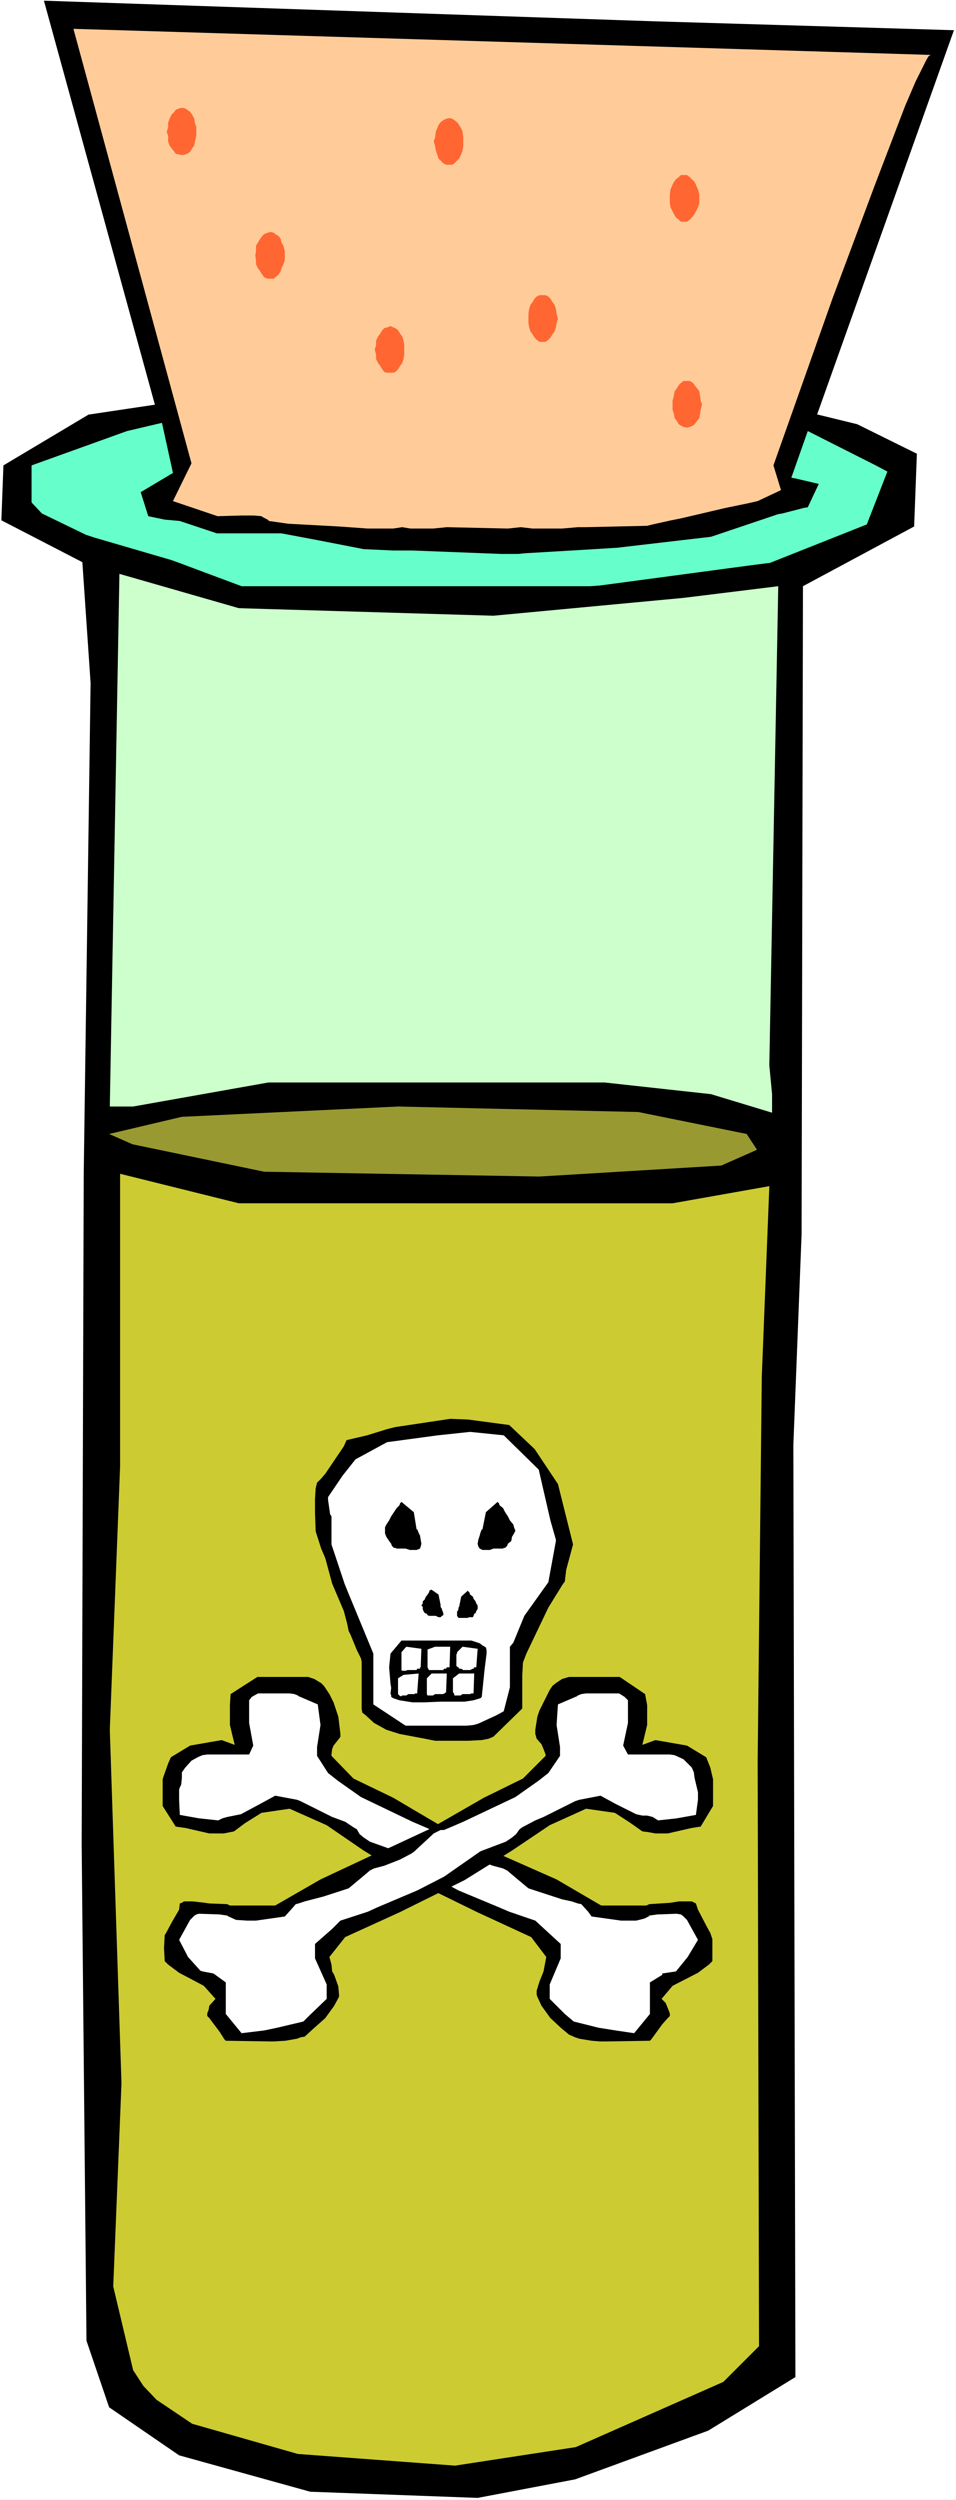
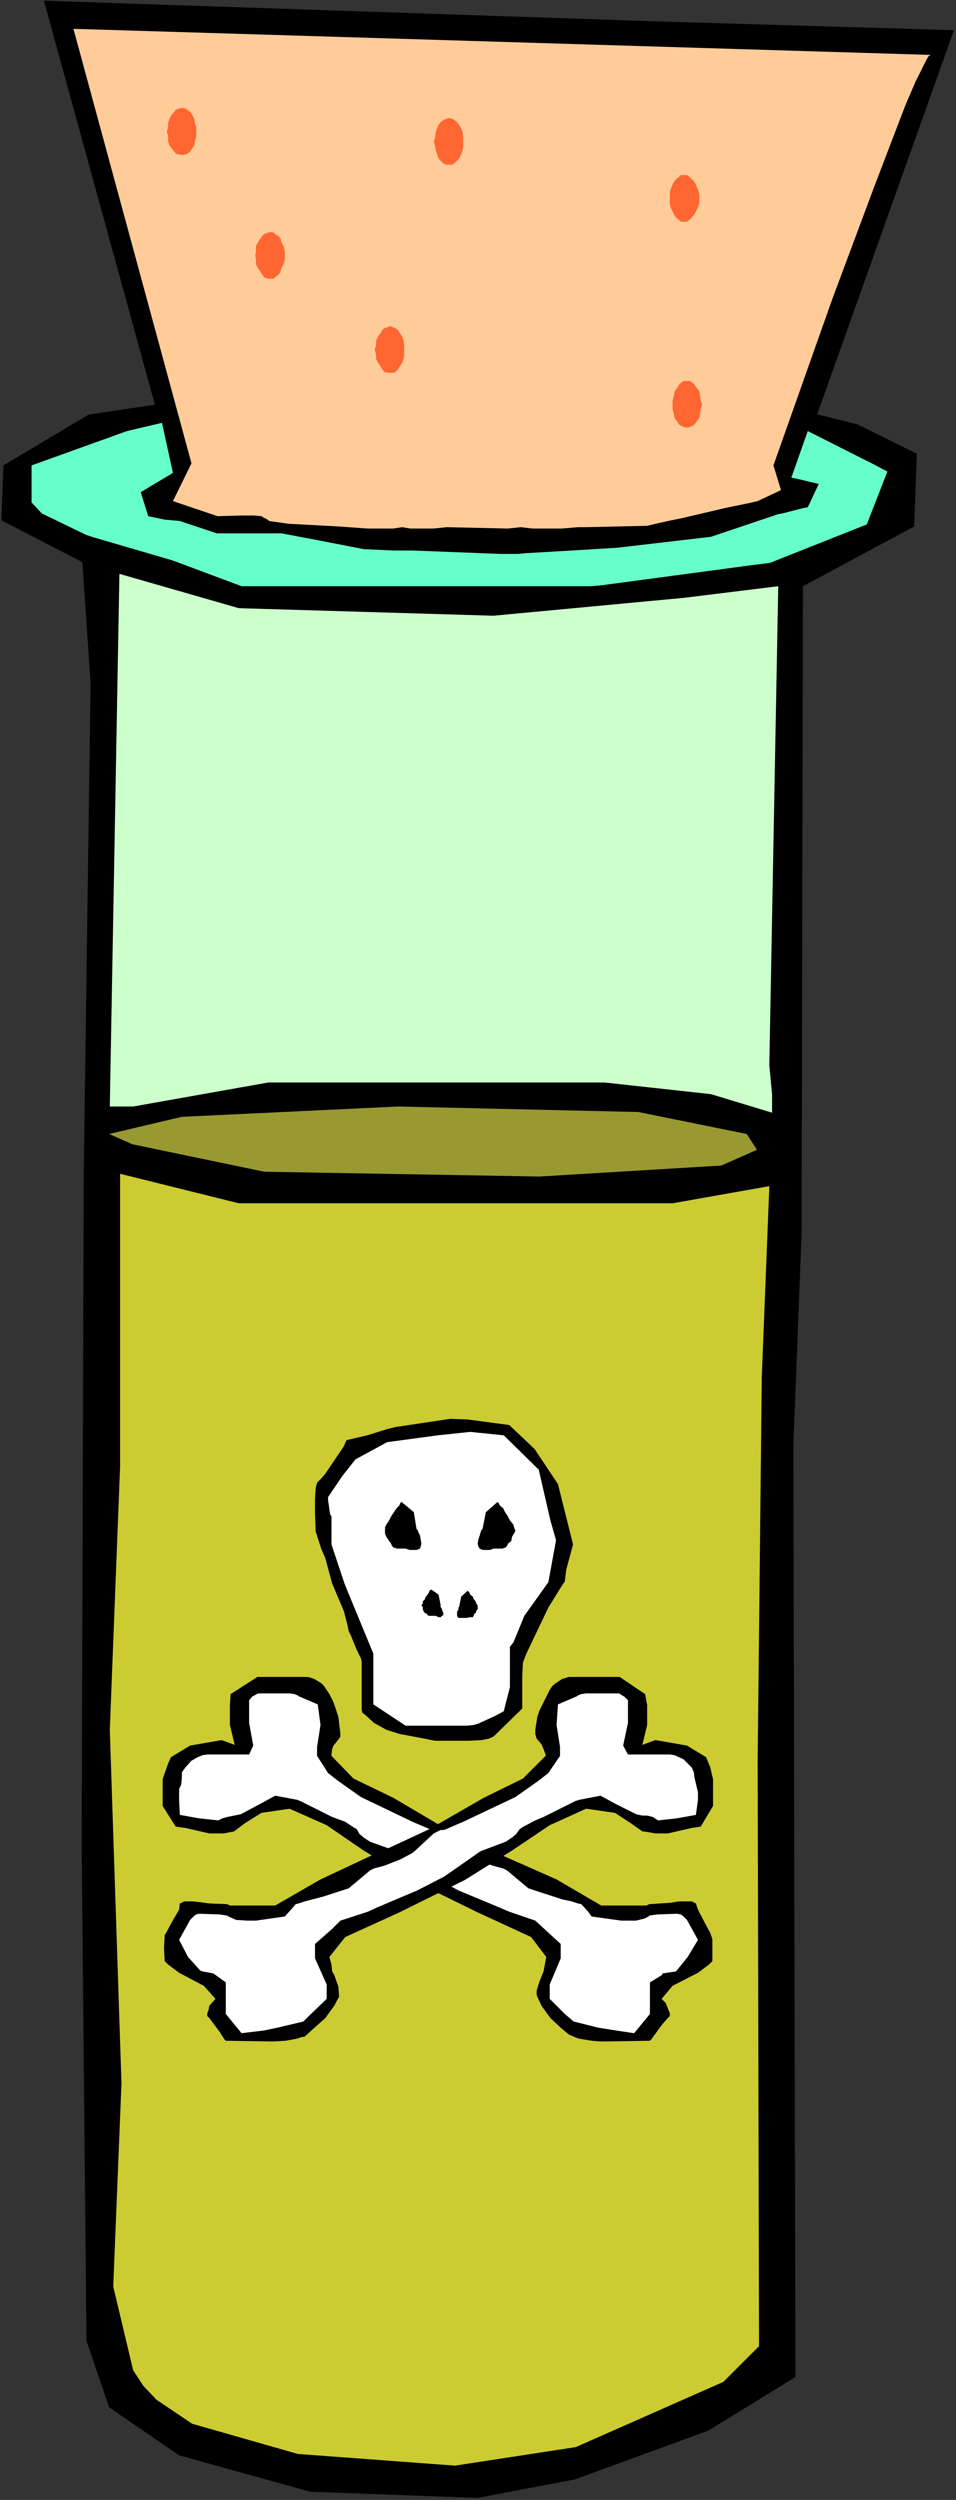
<svg xmlns="http://www.w3.org/2000/svg" xmlns:ns1="http://sodipodi.sourceforge.net/DTD/sodipodi-0.dtd" xmlns:ns2="http://www.inkscape.org/namespaces/inkscape" version="1.0" width="59.56mm" height="155.711mm" id="svg32" ns1:docname="Poison 12.wmf">
  <rect width="100%" height="100%" fill="#333333" stroke="none" />
  <ns1:namedview id="namedview32" pagecolor="#ffffff" bordercolor="#000000" borderopacity="0.25" ns2:showpageshadow="2" ns2:pageopacity="0.0" ns2:pagecheckerboard="0" ns2:deskcolor="#d1d1d1" ns2:document-units="mm" />
  <defs id="defs1">
    <pattern id="WMFhbasepattern" patternUnits="userSpaceOnUse" width="6" height="6" x="0" y="0" />
  </defs>
-   <path style="fill:#ffffff;fill-opacity:1;fill-rule:evenodd;stroke:none" d="M 0,588.515 H 225.109 V 0 H 0 Z" id="path1" />
  <path style="fill:#000000;fill-opacity:1;fill-rule:evenodd;stroke:none" d="m 201.839,99.863 14.059,6.948 -0.646,17.129 -26.179,14.058 -0.323,152.542 -1.939,49.608 0.485,219.441 -20.523,12.604 -31.35,11.473 -22.947,4.363 L 73.043,586.576 42.178,578.011 25.694,566.7 20.362,551.026 19.23,434.195 19.715,276.321 21.331,160.783 19.392,132.343 0.323,122.486 0.808,109.559 20.846,97.601 70.619,90.168 165.478,90.976 Z" id="path2" />
  <path style="fill:#000000;fill-opacity:1;fill-rule:evenodd;stroke:none" d="m 187.618,111.013 5.494,2.909 -3.394,5.656 -28.442,8.564 -48.157,2.909 -62.054,-5.656 -14.221,-4.363 -2.424,-4.201 5.979,-7.272 L 10.342,0.162 153.843,5.009 224.624,7.11 Z" id="path3" />
  <path style="fill:#ccffcc;fill-opacity:1;fill-rule:evenodd;stroke:none" d="m 116.19,144.947 44.763,-4.201 22.301,-2.747 -2.101,112.791 0.646,6.787 v 4.363 l -14.382,-4.363 -25.048,-2.747 H 63.186 l -31.835,5.656 h -5.494 l 2.262,-125.395 28.118,8.08 z" id="path4" />
  <path style="fill:#999932;fill-opacity:1;fill-rule:evenodd;stroke:none" d="m 175.821,266.949 2.424,3.717 -8.403,3.717 -42.824,2.585 -64.802,-1.131 -31.027,-6.464 -5.494,-2.424 17.13,-4.04 50.904,-2.424 56.56,1.293 z" id="path5" />
  <path style="fill:#cccc32;fill-opacity:1;fill-rule:evenodd;stroke:none" d="m 158.368,283.269 22.786,-4.04 -1.778,44.922 -0.97,90.329 0.323,137.837 -8.403,8.403 -34.744,15.351 -28.442,4.363 -37.006,-2.747 -24.886,-7.11 -8.403,-5.656 -3.07,-3.232 -2.424,-3.717 -4.686,-19.714 1.939,-47.831 -2.747,-83.219 2.424,-62.051 v -68.838 l 27.957,6.948 z" id="path6" />
  <path style="fill:#000000;fill-opacity:1;fill-rule:evenodd;stroke:none" d="m 83.224,418.683 9.373,4.525 12.605,7.433 10.504,5.009 15.352,6.787 10.504,6.14 h 10.666 l 0.646,-0.323 5.01,-0.323 1.939,-0.323 h 2.101 0.97 l 0.646,0.323 0.323,0.162 0.485,1.454 2.101,4.04 0.808,1.454 0.485,1.454 v 4.04 1.131 l -0.808,0.808 -2.586,1.939 -5.979,3.07 -2.586,3.07 0.97,0.97 0.646,1.616 0.323,0.808 v 0.646 l -0.485,0.485 -1.293,1.454 -2.586,3.555 -0.323,0.323 -10.019,0.162 h -1.778 l -1.939,-0.162 -2.909,-0.485 -0.97,-0.323 -1.454,-0.646 -1.939,-1.616 -2.424,-2.262 -2.101,-2.909 -0.97,-2.101 -0.162,-0.485 v -0.97 l 0.646,-2.101 0.97,-2.424 0.646,-3.393 -3.555,-4.686 -12.605,-5.817 -15.514,-7.595 -11.312,-6.948 -8.726,-5.979 -8.726,-3.878 -6.626,0.97 -3.878,2.424 -1.939,1.454 -0.646,0.485 -0.808,0.162 -1.616,0.323 h -2.424 -0.97 l -5.656,-1.293 -2.262,-0.323 -3.07,-4.848 v -5.171 -1.131 l 0.323,-0.97 0.97,-2.747 0.646,-1.454 4.525,-2.747 7.434,-1.293 3.07,1.131 -1.131,-4.686 v -4.686 l 0.162,-2.585 6.302,-4.04 h 11.958 l 1.454,0.485 1.616,0.97 0.646,0.646 1.293,1.939 0.97,1.939 0.646,1.939 0.485,1.454 0.485,4.04 v 0.646 l -0.323,0.485 -1.293,1.616 -0.323,0.808 -0.162,1.293 v 0.323 z" id="path7" />
  <path style="fill:#ffffff;fill-opacity:1;fill-rule:evenodd;stroke:none" d="m 74.659,411.249 0.808,-5.171 -0.646,-4.848 -4.525,-1.939 -0.162,-0.162 -0.808,-0.323 -1.131,-0.162 H 60.762 l -1.454,0.808 -0.646,0.808 v 1.939 3.393 l 0.97,5.332 -0.97,2.101 h -9.858 l -1.131,0.162 -1.131,0.485 -1.454,0.808 -1.454,1.616 -0.808,1.131 v 1.293 l -0.162,1.616 -0.323,0.646 -0.162,0.485 v 0.646 1.778 l 0.162,3.555 4.525,0.808 4.525,0.485 0.97,-0.485 1.131,-0.323 1.616,-0.323 1.616,-0.323 4.525,-2.424 3.555,-1.939 5.171,0.97 0.808,0.323 7.434,3.717 3.07,1.131 1.939,1.293 0.808,0.485 0.646,1.131 0.97,0.808 1.454,0.97 6.302,2.262 8.565,5.979 5.979,3.232 9.696,4.04 2.262,0.97 6.141,2.101 5.979,5.494 v 3.393 l -2.586,6.14 v 3.393 l 3.555,3.555 2.101,1.778 5.818,1.454 4.04,0.646 4.363,0.646 3.717,-4.525 v -7.433 l 2.909,-1.778 v -0.323 l 3.232,-0.485 2.747,-3.393 2.424,-4.04 -2.586,-4.686 -0.97,-0.97 -0.485,-0.323 -0.97,-0.162 -4.525,0.162 -2.424,0.323 h 0.646 l -1.293,0.646 -1.939,0.485 h -1.778 -1.778 l -6.949,-0.97 -0.808,-1.131 -1.616,-1.778 -0.808,-0.162 -1.454,-0.485 -2.262,-0.485 -7.918,-2.585 -2.909,-2.424 -2.101,-1.778 -0.97,-0.485 -2.424,-0.646 -3.878,-1.454 -2.747,-1.454 -0.808,-0.485 -4.525,-4.201 -0.808,-0.485 -0.646,-0.323 h -0.97 l -4.525,-1.939 -12.12,-5.817 -5.494,-3.878 -2.262,-1.778 -2.586,-4.04 z" id="path8" />
  <path style="fill:#000000;fill-opacity:1;fill-rule:evenodd;stroke:none" d="m 123.139,418.683 -9.211,4.525 -12.928,7.433 -9.373,4.363 -3.07,1.293 -13.09,6.14 -10.666,6.14 H 54.136 l -0.646,-0.323 -4.202,-0.162 -1.131,-0.162 -2.747,-0.323 h -2.101 l -0.485,0.323 -0.485,0.162 -0.162,1.454 -1.778,3.07 -1.293,2.424 -0.323,0.485 -0.162,3.07 0.162,3.07 0.808,0.808 2.586,1.939 3.07,1.616 2.747,1.454 2.747,3.07 -1.454,1.616 -0.162,0.97 -0.323,0.808 v 0.646 l 0.485,0.485 2.424,3.232 1.131,1.778 0.323,0.323 10.181,0.162 h 1.131 l 2.747,-0.162 2.747,-0.485 0.808,-0.323 0.97,-0.162 1.939,-1.778 2.909,-2.585 2.101,-2.909 1.131,-2.101 v -0.485 l -0.162,-1.939 -0.97,-2.747 -0.485,-0.808 -0.162,-1.616 -0.485,-1.778 3.717,-4.686 12.766,-5.817 15.352,-7.595 11.15,-6.948 8.888,-5.979 8.565,-3.878 6.787,0.97 3.717,2.424 2.747,1.939 1.293,0.162 1.778,0.323 h 2.909 l 5.656,-1.293 2.101,-0.323 2.909,-4.848 v -5.171 -1.131 l -0.646,-2.747 -0.97,-2.424 -4.525,-2.747 -7.434,-1.293 -3.07,1.131 1.131,-4.686 v -4.686 l -0.485,-2.585 -5.979,-4.04 h -11.958 l -1.616,0.485 -1.454,0.97 -0.808,0.646 -0.646,0.97 -1.454,2.909 -0.97,1.939 -0.485,1.454 -0.485,3.07 v 0.97 l 0.323,1.131 1.131,1.293 0.485,1.131 0.485,1.293 v 0.323 z" id="path9" />
  <path style="fill:#ffffff;fill-opacity:1;fill-rule:evenodd;stroke:none" d="m 131.866,411.249 -0.808,-5.171 0.323,-4.848 4.525,-1.939 0.162,-0.162 0.808,-0.323 1.131,-0.162 h 7.757 l 1.293,0.808 0.808,0.808 v 1.939 3.393 l -1.131,5.332 1.131,2.101 h 9.858 l 1.131,0.162 2.101,0.97 0.323,0.323 1.616,1.616 0.485,1.131 0.162,1.293 0.808,3.393 v 1.778 l -0.485,3.555 -4.525,0.808 -4.363,0.485 -1.293,-0.808 -1.293,-0.323 h -1.131 l -1.454,-0.323 -4.848,-2.424 -3.555,-1.939 -5.01,0.97 -0.97,0.323 -7.434,3.717 -1.939,0.808 -3.07,1.616 -0.646,0.485 -0.808,1.131 -0.97,0.808 -1.454,0.97 -5.979,2.262 -8.565,5.979 -6.302,3.232 -9.534,4.04 -2.101,0.97 -6.464,2.101 -1.939,1.939 -4.04,3.555 v 3.393 l 2.747,6.14 v 3.393 l -4.202,4.04 -1.293,1.293 -6.141,1.454 -3.07,0.646 -5.333,0.646 -3.717,-4.525 v -7.433 l -2.909,-2.101 -2.586,-0.485 -0.485,-0.162 -2.909,-3.232 -2.101,-4.04 2.586,-4.686 0.97,-0.97 0.485,-0.323 0.646,-0.162 4.848,0.162 2.101,0.323 h -0.323 l 0.323,0.162 1.778,0.808 2.586,0.162 h 2.101 l 6.787,-0.97 1.454,-1.616 1.131,-1.293 0.646,-0.162 1.454,-0.485 4.363,-1.131 5.979,-1.939 2.909,-2.424 2.101,-1.778 0.97,-0.485 2.424,-0.646 3.717,-1.454 2.747,-1.454 0.646,-0.485 4.525,-4.201 0.97,-0.485 0.646,-0.323 h 0.808 l 4.525,-1.939 12.282,-5.817 5.494,-3.878 2.262,-1.778 2.747,-4.04 z" id="path10" />
  <path style="fill:#000000;fill-opacity:1;fill-rule:evenodd;stroke:none" d="m 110.211,334.17 9.696,1.293 5.979,5.656 5.494,8.241 3.555,14.22 -1.616,5.979 -0.323,2.747 -0.485,0.646 -3.394,5.494 -5.171,10.827 -0.808,2.101 -0.162,3.07 v 6.302 1.454 l -6.787,6.625 -1.131,0.485 -1.616,0.323 -3.232,0.162 h -4.04 -3.717 l -2.424,-0.485 -5.979,-1.131 -3.07,-0.97 -2.909,-1.616 -1.939,-1.778 -0.808,-0.646 -0.162,-0.808 V 391.212 l -0.162,-0.808 -0.97,-1.939 -1.454,-3.555 -0.485,-0.97 -0.323,-1.616 -0.808,-3.07 -2.747,-6.464 -1.616,-5.979 -0.97,-2.262 -1.293,-4.04 -0.162,-4.363 V 352.915 l 0.162,-2.585 0.323,-1.293 0.97,-0.97 0.97,-1.131 4.363,-6.464 0.646,-1.454 4.848,-1.131 4.686,-1.454 1.939,-0.485 12.928,-1.939 z" id="path11" />
  <path style="fill:#ffffff;fill-opacity:1;fill-rule:evenodd;stroke:none" d="m 118.614,337.887 8.242,8.08 2.747,11.958 1.293,4.525 v 0.323 l -1.778,9.695 -5.656,7.918 -2.586,6.302 -0.808,0.97 v 9.534 l -1.454,5.656 -1.778,0.97 -4.202,1.939 -1.131,0.323 -1.616,0.162 H 95.506 l -7.595,-5.009 V 389.273 l -6.141,-14.866 -0.646,-1.616 -3.07,-9.211 v -6.625 l -0.323,-0.485 -0.485,-3.393 v -0.646 l 3.394,-5.009 3.07,-3.878 7.434,-4.04 11.958,-1.616 7.595,-0.808 z" id="path12" />
  <path style="fill:#000000;fill-opacity:1;fill-rule:evenodd;stroke:none" d="m 117.16,353.561 -2.747,2.424 -0.808,4.04 h -0.162 l -0.323,0.808 -0.162,0.646 -0.323,0.97 -0.162,0.97 0.162,0.646 0.323,0.485 0.646,0.323 h 0.808 0.97 l 0.808,-0.323 h 0.808 0.646 0.808 l 0.162,-0.162 h 0.323 l 0.485,-0.485 0.162,-0.485 0.808,-0.646 0.162,-0.97 0.485,-0.808 0.323,-0.646 -0.323,-0.808 -0.162,-0.646 -0.808,-0.97 -0.485,-0.97 -0.646,-0.97 -0.485,-0.97 -0.808,-0.646 -0.162,-0.485 z" id="path13" />
  <path style="fill:#000000;fill-opacity:1;fill-rule:evenodd;stroke:none" d="m 110.211,374.407 -1.616,1.454 -0.485,2.424 -0.162,0.162 v 0.485 l -0.323,0.485 v 0.485 0.485 l 0.323,0.485 h 0.162 0.485 0.485 0.485 0.485 l 0.485,-0.162 h 0.162 0.323 0.323 l 0.162,-0.323 0.162,-0.485 0.323,-0.162 0.162,-0.485 0.323,-0.485 v -0.485 -0.323 l -0.323,-0.485 -0.162,-0.485 -0.485,-0.646 -0.162,-0.485 -0.646,-0.485 -0.162,-0.485 -0.323,-0.323 z" id="path14" />
  <path style="fill:#000000;fill-opacity:1;fill-rule:evenodd;stroke:none" d="m 94.536,353.561 2.909,2.424 0.646,4.04 h 0.162 l 0.323,0.808 0.323,0.646 0.162,0.97 0.162,0.97 -0.162,0.646 -0.162,0.485 -0.808,0.323 h -0.646 -0.97 l -0.97,-0.323 h -0.808 -0.646 -0.646 l -0.323,-0.162 h -0.323 l -0.485,-0.485 -0.162,-0.485 -0.485,-0.646 -0.646,-0.97 -0.323,-0.808 v -0.646 -0.808 l 0.323,-0.646 0.646,-0.97 0.485,-0.97 0.646,-0.97 0.646,-0.97 0.646,-0.646 0.162,-0.485 z" id="path15" />
  <path style="fill:#000000;fill-opacity:1;fill-rule:evenodd;stroke:none" d="m 101.646,374.245 1.616,1.131 0.485,2.424 v 0.485 l 0.323,0.485 v 0.162 l 0.323,0.808 v 0.485 l -0.323,0.162 -0.323,0.323 h -0.485 l -0.646,-0.323 h -0.485 -0.485 -0.485 -0.162 l -0.323,-0.162 -0.162,-0.323 -0.485,-0.162 -0.323,-0.485 -0.162,-0.485 v -0.485 l -0.323,-0.323 0.323,-0.485 v -0.485 l 0.485,-0.485 0.162,-0.485 0.485,-0.646 0.323,-0.485 0.162,-0.485 0.323,-0.162 z" id="path16" />
-   <path style="fill:#000000;fill-opacity:1;fill-rule:evenodd;stroke:none" d="m 99.707,386.203 h 11.312 l 1.939,0.646 0.646,0.485 0.808,0.485 0.162,0.646 v 0.808 l -0.485,3.878 -0.646,6.302 -0.323,0.323 -1.616,0.485 -2.101,0.323 h -2.262 -3.394 l -3.717,0.162 h -2.909 l -3.07,-0.485 -1.454,-0.485 -0.485,-0.323 v -0.323 l -0.162,-0.485 0.162,-1.293 -0.162,-0.97 -0.323,-3.878 0.323,-3.232 2.586,-3.07 z" id="path17" />
  <path style="fill:#ffffff;fill-opacity:1;fill-rule:evenodd;stroke:none" d="m 112.474,388.142 -0.323,4.363 h -0.162 -0.323 l -0.162,0.323 h -0.162 l -0.646,0.323 h -0.485 -0.646 -0.485 l -0.485,-0.323 h -0.485 l -0.162,-0.323 -0.323,-0.162 -0.162,-0.162 v -0.485 -0.485 -0.485 -0.485 -0.485 -0.323 l 0.162,-0.162 v -0.323 l 1.293,-1.293 z" id="path18" />
  <path style="fill:#ffffff;fill-opacity:1;fill-rule:evenodd;stroke:none" d="m 111.666,393.959 -0.162,4.686 h -0.162 -0.323 l -0.323,0.162 h -0.485 -0.162 -0.646 -0.485 l -0.485,0.323 h -0.485 -0.485 -0.323 -0.162 v -0.323 l -0.323,-0.485 v -0.485 -0.646 -0.485 -0.485 -0.485 -0.485 -0.162 l 1.454,-1.131 z" id="path19" />
  <path style="fill:#ffffff;fill-opacity:1;fill-rule:evenodd;stroke:none" d="m 106.01,387.657 -0.162,4.848 h -0.323 -0.323 l -0.162,0.323 h -0.485 l -0.162,0.323 h -0.646 -0.646 -0.485 -0.485 -0.485 -0.485 -0.162 l -0.323,-0.646 v -0.323 -0.485 -0.808 -0.646 -0.485 -0.808 -0.485 -0.162 l 1.778,-0.646 z" id="path20" />
-   <path style="fill:#ffffff;fill-opacity:1;fill-rule:evenodd;stroke:none" d="m 105.202,393.959 -0.162,4.363 -0.323,0.323 h -0.162 l -0.162,0.162 h -0.323 -0.485 -0.485 -0.646 l -0.485,0.323 h -0.485 -0.323 -0.485 l -0.162,-0.323 v -0.485 -0.485 -0.646 -0.485 -0.485 -0.485 -0.485 -0.162 l 1.131,-1.131 z" id="path21" />
  <path style="fill:#ffffff;fill-opacity:1;fill-rule:evenodd;stroke:none" d="m 99.222,388.142 -0.162,4.363 h -0.162 v 0.323 h -0.646 l -0.162,0.323 h -0.485 -0.485 -0.646 -0.485 l -0.485,0.162 h -0.323 -0.162 -0.323 l -0.162,-0.162 v -0.646 -0.646 -0.485 -0.646 -0.485 -0.485 -0.323 -0.162 -0.323 l 1.131,-1.293 z" id="path22" />
  <path style="fill:#ffffff;fill-opacity:1;fill-rule:evenodd;stroke:none" d="m 98.576,393.959 -0.323,4.363 v 0.323 h -0.162 -0.323 l -0.162,0.162 h -0.485 -0.162 -0.808 l -0.485,0.323 h -0.485 -0.485 l -0.162,0.162 h -0.323 l -0.162,-0.162 -0.323,-0.323 v -0.485 -0.485 -0.646 -0.485 -0.485 -0.485 -0.485 -0.162 l 1.293,-0.808 z" id="path23" />
  <path style="fill:#66ffcc;fill-opacity:1;fill-rule:evenodd;stroke:none" d="m 38.138,99.54 2.586,11.796 -7.595,4.525 1.778,5.656 3.878,0.808 3.555,0.323 8.726,2.909 h 2.586 10.181 2.424 l 7.757,1.454 11.635,2.262 6.949,0.323 h 4.525 l 20.846,0.808 h 4.04 l 1.616,-0.162 10.989,-0.646 10.666,-0.646 22.139,-2.585 15.837,-5.332 0.97,-0.162 5.01,-1.293 0.97,-0.162 2.586,-5.494 -5.494,-1.293 -0.97,-0.162 3.878,-10.988 15.998,8.08 2.747,1.454 -4.848,12.443 -22.786,9.049 -3.878,0.485 -36.198,4.848 -2.262,0.162 h -9.373 -9.696 -7.918 H 93.728 85.325 78.538 61.731 56.883 L 42.178,132.505 40.4,131.858 22.139,126.526 20.2,125.879 9.858,120.87 7.434,118.285 v -1.454 -5.817 -1.454 l 22.462,-8.08 z" id="path24" />
  <path style="fill:#ffcc99;fill-opacity:1;fill-rule:evenodd;stroke:none" d="M 17.291,6.787 45.086,109.074 l -4.363,8.888 10.504,3.555 5.656,-0.162 h 2.909 l 1.778,0.162 0.485,0.323 0.97,0.485 0.323,0.323 4.525,0.646 11.958,0.646 6.787,0.485 h 5.979 l 2.101,-0.323 1.939,0.323 h 5.333 l 3.232,-0.323 14.382,0.323 3.07,-0.323 2.747,0.323 h 6.949 l 3.717,-0.323 h 1.939 l 14.382,-0.323 1.293,-0.323 4.363,-0.97 2.424,-0.485 10.342,-2.424 5.494,-1.131 2.101,-0.485 5.494,-2.585 -1.778,-5.817 13.898,-39.267 10.019,-26.824 7.11,-18.583 2.424,-5.656 2.586,-5.171 0.485,-0.808 0.485,-0.323 z" id="path25" />
  <path style="fill:#ff6632;fill-opacity:1;fill-rule:evenodd;stroke:none" d="m 42.824,25.37 0.808,0.162 0.485,0.323 0.646,0.485 0.485,0.646 0.485,0.97 0.162,0.97 0.323,0.97 v 1.131 0.97 l -0.323,1.293 -0.162,0.97 -0.485,0.646 -0.485,0.808 -0.646,0.485 -0.485,0.162 -0.808,0.162 -0.646,-0.162 -0.808,-0.162 -0.323,-0.485 -0.646,-0.808 -0.485,-0.646 -0.323,-0.97 V 31.995 L 39.269,31.025 39.592,29.894 V 28.925 l 0.323,-0.97 0.485,-0.97 0.646,-0.646 0.323,-0.485 0.808,-0.323 z" id="path26" />
  <path style="fill:#ff6632;fill-opacity:1;fill-rule:evenodd;stroke:none" d="m 63.67,54.618 0.808,0.162 0.323,0.323 0.808,0.485 0.485,0.646 0.162,0.808 0.485,0.808 0.323,1.293 v 0.97 1.131 l -0.323,0.97 -0.485,0.97 -0.162,0.646 -0.485,0.808 -0.808,0.646 -0.323,0.323 h -0.808 -0.646 l -0.808,-0.323 -0.485,-0.646 -0.485,-0.808 -0.485,-0.646 -0.485,-0.97 v -0.97 l -0.162,-1.131 0.162,-0.97 V 57.85 l 0.485,-0.808 0.485,-0.808 0.485,-0.646 0.485,-0.485 0.808,-0.323 z" id="path27" />
  <path style="fill:#ff6632;fill-opacity:1;fill-rule:evenodd;stroke:none" d="m 91.95,76.756 0.646,0.323 0.485,0.162 0.646,0.485 0.485,0.808 0.485,0.646 0.323,0.97 0.162,1.131 v 0.97 1.293 l -0.162,0.97 -0.323,0.97 -0.485,0.646 -0.485,0.808 -0.646,0.646 -0.485,0.162 h -0.646 -0.808 l -0.646,-0.162 -0.485,-0.646 -0.485,-0.808 -0.485,-0.646 -0.485,-0.97 v -0.97 l -0.323,-1.293 0.323,-0.97 v -1.131 l 0.485,-0.97 0.485,-0.646 0.485,-0.808 0.485,-0.485 0.646,-0.162 z" id="path28" />
  <path style="fill:#ff6632;fill-opacity:1;fill-rule:evenodd;stroke:none" d="m 105.848,27.794 0.646,0.162 0.485,0.323 0.646,0.485 0.485,0.646 0.485,0.808 0.323,0.808 0.162,1.293 v 0.97 1.131 l -0.162,0.97 -0.323,0.97 -0.485,0.97 -0.485,0.485 -0.646,0.646 -0.485,0.323 h -0.646 -0.808 l -0.646,-0.323 -0.646,-0.646 -0.485,-0.485 -0.323,-0.97 -0.323,-0.97 -0.162,-0.97 -0.323,-1.131 0.323,-0.97 0.162,-1.293 0.323,-0.808 0.323,-0.808 0.485,-0.646 0.646,-0.485 0.646,-0.323 z" id="path29" />
-   <path style="fill:#ff6632;fill-opacity:1;fill-rule:evenodd;stroke:none" d="m 127.826,69.484 h 0.646 l 0.646,0.323 0.485,0.485 0.485,0.808 0.485,0.646 0.323,0.97 0.162,1.131 0.323,1.131 -0.323,1.131 -0.162,0.97 -0.323,0.97 -0.485,0.646 -0.485,0.808 -0.485,0.485 -0.646,0.485 h -0.646 -0.808 l -0.646,-0.485 -0.485,-0.485 -0.485,-0.808 -0.485,-0.646 -0.323,-0.97 -0.162,-0.97 v -1.131 -1.131 l 0.162,-1.131 0.323,-0.97 0.485,-0.646 0.485,-0.808 0.485,-0.485 0.646,-0.323 z" id="path30" />
  <path style="fill:#ff6632;fill-opacity:1;fill-rule:evenodd;stroke:none" d="m 160.954,41.206 h 0.808 l 0.646,0.485 0.485,0.485 0.646,0.646 0.323,0.646 0.485,1.131 0.323,1.131 v 0.97 1.131 l -0.323,0.97 -0.485,0.97 -0.323,0.646 -0.646,0.808 -0.485,0.485 -0.646,0.485 h -0.808 -0.646 l -0.485,-0.485 -0.646,-0.485 -0.485,-0.808 -0.323,-0.646 -0.485,-0.97 -0.162,-0.97 v -1.131 -0.97 l 0.162,-1.131 0.485,-1.131 0.323,-0.646 0.485,-0.646 0.646,-0.485 0.485,-0.485 z" id="path31" />
  <path style="fill:#ff6632;fill-opacity:1;fill-rule:evenodd;stroke:none" d="m 161.762,89.683 h 0.646 l 0.808,0.485 0.323,0.485 0.646,0.808 0.485,0.646 0.162,0.97 0.162,1.293 0.323,0.808 -0.323,1.293 -0.162,0.97 -0.162,0.97 -0.485,0.646 -0.646,0.808 -0.323,0.323 -0.808,0.323 -0.646,0.162 -0.808,-0.162 -0.646,-0.323 -0.485,-0.323 -0.485,-0.808 -0.485,-0.646 -0.162,-0.97 -0.323,-0.97 v -1.293 -0.808 l 0.323,-1.293 0.162,-0.97 0.485,-0.646 0.485,-0.808 0.485,-0.485 0.646,-0.485 z" id="path32" />
</svg>